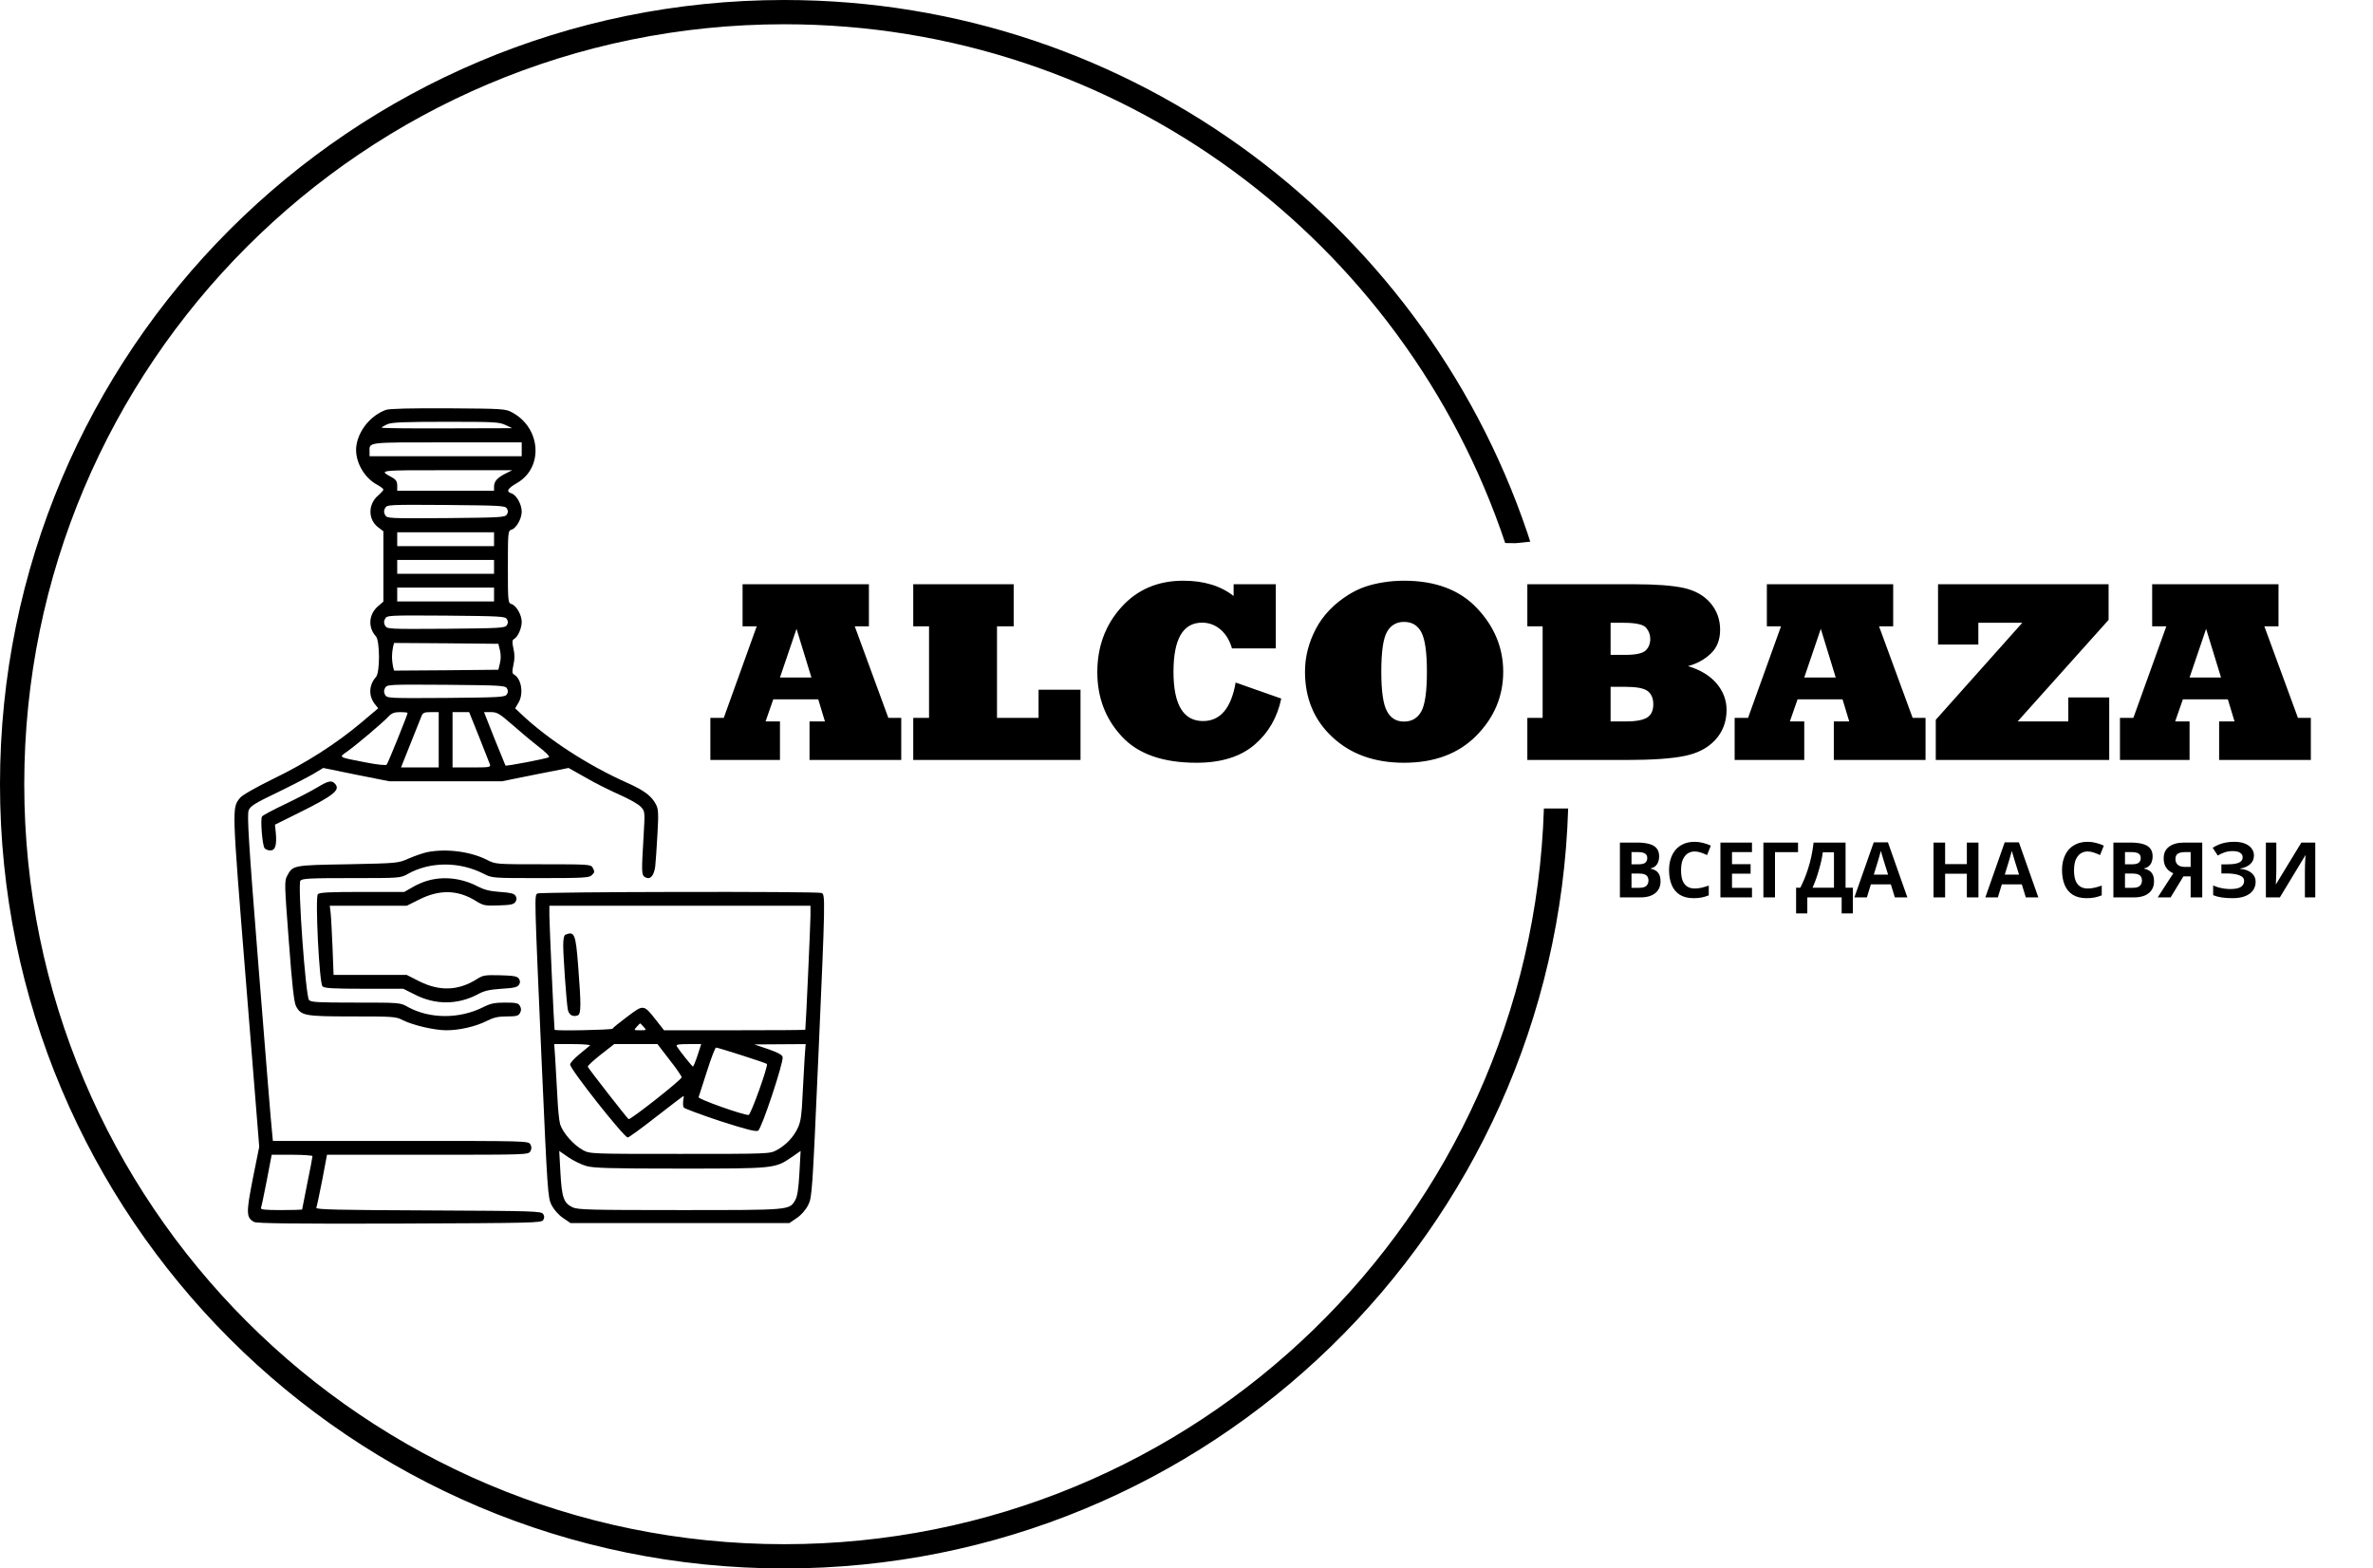
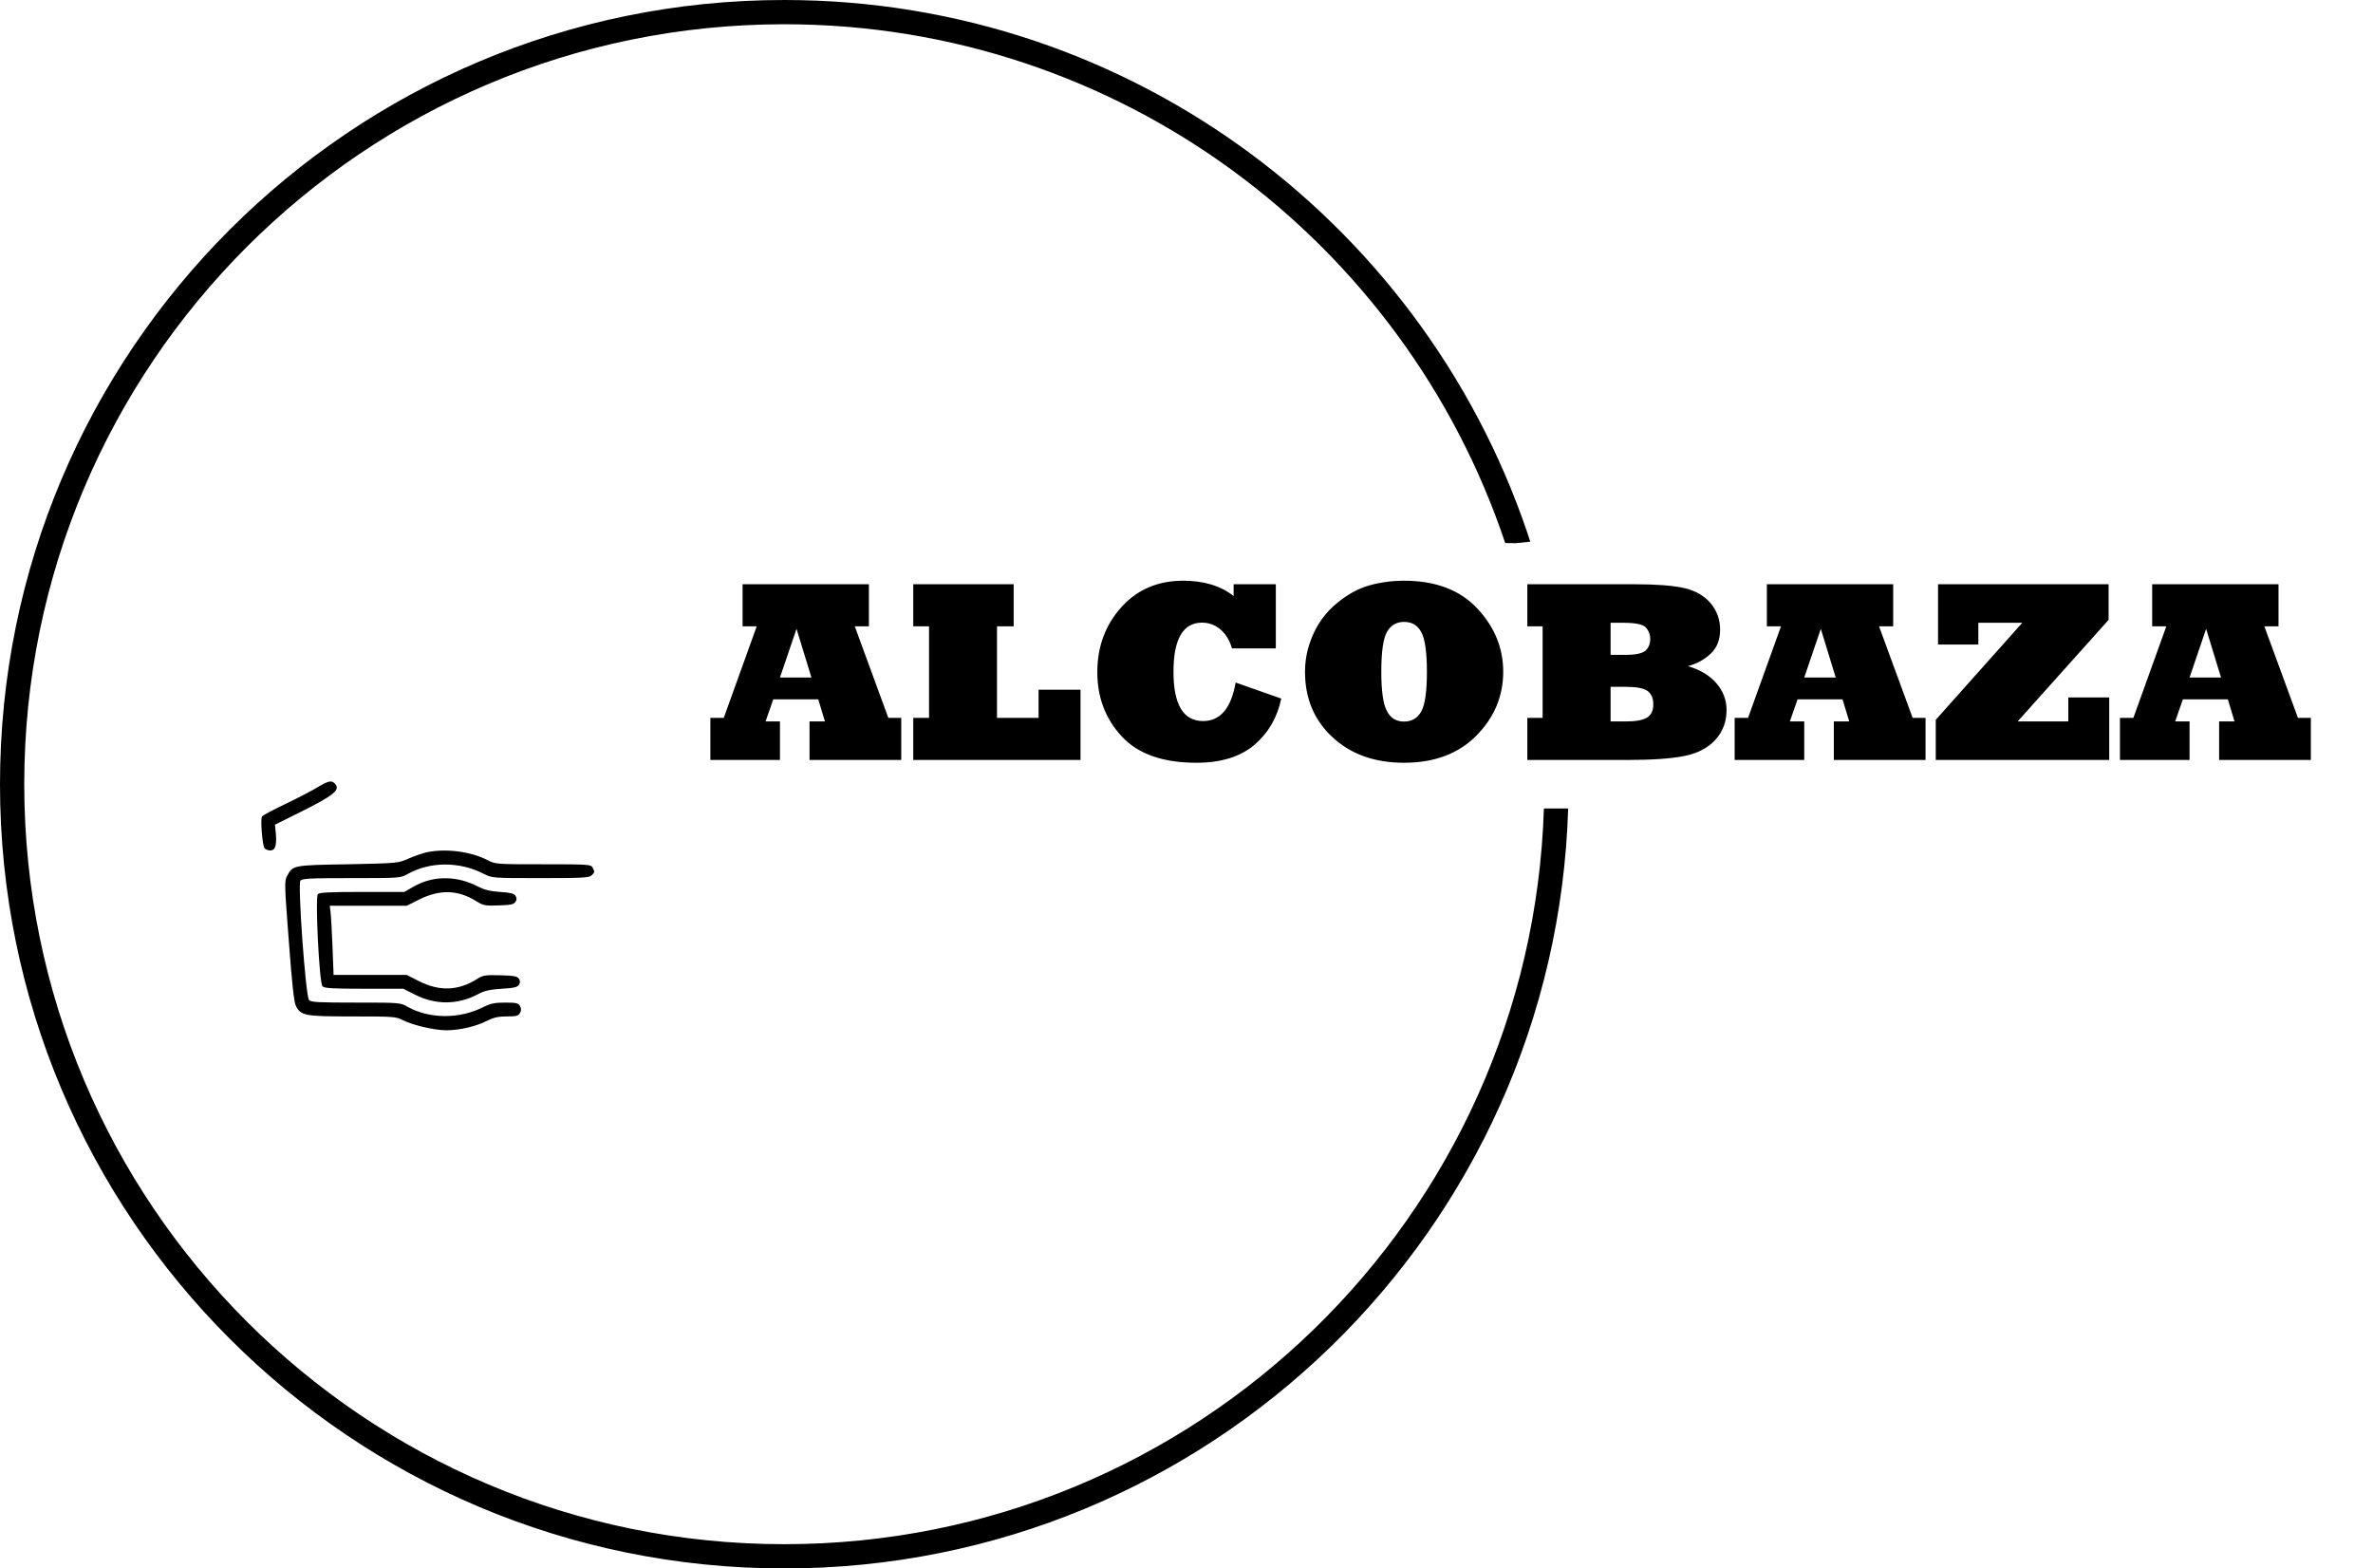
<svg xmlns="http://www.w3.org/2000/svg" width="587" height="388" viewBox="0 0 587 388" fill="none">
-   <path d="M95.477 101.393C91.841 102.719 88.89 106.184 88.206 109.948C87.521 113.583 89.788 118.032 93.296 119.914C94.151 120.384 94.835 120.898 94.835 121.112C94.835 121.325 94.279 121.924 93.595 122.523C90.986 124.705 90.986 128.554 93.595 130.479L94.835 131.42V140.146V148.829L93.595 149.898C91.2 151.866 90.943 155.202 92.996 157.426C93.98 158.538 94.023 166.409 92.996 167.478C91.243 169.446 91.114 172.14 92.74 174.193L93.552 175.22L89.403 178.727C83.03 184.074 75.716 188.736 67.589 192.672C63.055 194.896 59.932 196.692 59.376 197.377C57.366 199.943 57.323 198.959 60.831 242.674L64.124 283.693L62.541 291.564C60.873 300.076 60.873 301.23 62.884 302.3C63.568 302.642 73.021 302.77 98.856 302.685C131.663 302.556 133.93 302.514 134.358 301.829C134.7 301.273 134.7 300.846 134.358 300.332C133.93 299.605 132.006 299.562 105.957 299.434C83.971 299.348 78.111 299.22 78.239 298.792C78.368 298.536 79.009 295.456 79.694 291.991L80.891 285.661H105.828C130.295 285.661 130.722 285.661 131.193 284.805C131.535 284.207 131.535 283.693 131.193 283.095C130.722 282.239 130.295 282.239 99.113 282.239H67.503L67.289 279.972C67.118 278.774 65.664 260.638 63.996 239.722C61.472 208.113 61.087 201.526 61.515 200.456C61.943 199.387 63.055 198.703 68.487 196.093C72.037 194.382 76.058 192.287 77.469 191.474L79.95 189.977L88.12 191.645L96.29 193.27H110.234H124.178L132.433 191.602L140.646 189.977L144.752 192.287C146.976 193.613 150.783 195.495 153.178 196.564C155.531 197.59 157.969 198.959 158.525 199.601C159.552 200.713 159.552 200.756 159.209 206.744C158.653 215.855 158.696 216.411 159.509 216.967C160.792 217.737 161.733 216.753 162.075 214.4C162.204 213.246 162.46 209.61 162.631 206.316C162.931 201.269 162.845 200.114 162.289 199.045C161.177 196.906 159.423 195.58 155.146 193.655C145.522 189.378 135.556 182.919 128.969 176.674L127.429 175.22L128.242 173.851C129.568 171.67 129.011 167.906 127.172 166.879C126.659 166.58 126.659 166.152 127.001 164.484C127.343 163.03 127.343 161.917 127.001 160.42C126.659 158.795 126.659 158.367 127.172 158.068C128.113 157.555 129.054 155.416 129.054 153.833C129.054 152.122 127.728 149.813 126.531 149.428C125.675 149.171 125.632 148.872 125.632 140.231C125.632 131.591 125.675 131.292 126.531 131.035C127.728 130.65 129.054 128.34 129.054 126.544C129.054 124.747 127.728 122.438 126.531 122.053C125.119 121.625 125.504 120.855 127.899 119.486C134.486 115.679 133.845 105.884 126.702 102.035C125.076 101.136 124.435 101.094 110.876 101.008C101.508 100.965 96.332 101.094 95.477 101.393ZM124.991 105.114L126.702 105.927L110.576 105.97C101.679 106.013 94.408 105.927 94.408 105.799C94.408 105.67 95.049 105.285 95.819 104.943C96.889 104.473 99.968 104.344 110.234 104.344C122.168 104.344 123.408 104.387 124.991 105.114ZM129.054 111.145V112.856H110.234H91.414V111.83C91.414 109.306 90.259 109.434 110.491 109.434H129.054V111.145ZM124.991 117.176C122.938 118.246 122.21 119.101 122.21 120.427V121.411H110.234H98.257V120.128C98.257 119.101 97.958 118.631 96.931 118.075C93.681 116.278 93.338 116.321 110.448 116.321H126.702L124.991 117.176ZM125.376 125.774C125.718 126.33 125.718 126.758 125.376 127.271C124.948 127.998 123.665 128.041 110.319 128.169C96.076 128.255 95.734 128.255 95.263 127.399C94.921 126.8 94.921 126.287 95.263 125.688C95.734 124.833 96.076 124.833 110.319 124.918C123.665 125.047 124.948 125.089 125.376 125.774ZM122.21 133.388V135.098H110.234H98.257V133.388V131.677H110.234H122.21V133.388ZM122.21 140.231V141.942H110.234H98.257V140.231V138.52H110.234H122.21V140.231ZM122.21 147.075V148.786H110.234H98.257V147.075V145.364H110.234H122.21V147.075ZM125.376 153.149C125.718 153.705 125.718 154.133 125.376 154.646C124.948 155.373 123.665 155.416 110.319 155.544C96.076 155.63 95.734 155.63 95.263 154.774C94.921 154.175 94.921 153.662 95.263 153.063C95.734 152.208 96.076 152.208 110.319 152.293C123.665 152.422 124.948 152.464 125.376 153.149ZM123.665 160.848C123.921 161.875 123.921 163.072 123.665 164.056L123.28 165.681L110.405 165.81L97.487 165.895L97.231 164.954C97.103 164.398 96.974 163.286 96.974 162.473C96.974 161.661 97.103 160.549 97.231 159.993L97.487 159.052L110.405 159.137L123.28 159.265L123.665 160.848ZM125.376 170.258C125.718 170.814 125.718 171.242 125.376 171.755C124.948 172.482 123.665 172.525 110.319 172.654C96.076 172.739 95.734 172.739 95.263 171.884C94.921 171.285 94.921 170.772 95.263 170.173C95.734 169.317 96.076 169.317 110.319 169.403C123.665 169.531 124.948 169.574 125.376 170.258ZM100.824 176.375C100.824 176.803 95.99 188.779 95.648 189.164C95.434 189.378 93.296 189.164 90.473 188.608C83.458 187.239 83.757 187.41 85.939 185.871C88.377 184.117 94.793 178.685 96.076 177.273C96.889 176.418 97.53 176.161 98.984 176.161C100.011 176.161 100.824 176.247 100.824 176.375ZM108.523 183.005V189.848H103.861H99.198L101.551 183.946C102.834 180.738 104.075 177.658 104.288 177.102C104.588 176.332 104.973 176.161 106.598 176.161H108.523V183.005ZM118.489 182.235C119.815 185.614 121.013 188.694 121.184 189.079C121.441 189.806 121.056 189.848 116.693 189.848H111.945V183.005V176.161H113.998H116.051L118.489 182.235ZM126.531 179.112C128.37 180.738 131.321 183.219 133.075 184.587C135.043 186.084 136.069 187.154 135.77 187.325C135.043 187.71 125.205 189.592 125.034 189.378C124.991 189.292 123.75 186.255 122.296 182.663L119.73 176.161H121.441C122.938 176.161 123.536 176.503 126.531 179.112ZM77.298 286.003C77.298 286.217 76.742 289.254 76.015 292.719C75.331 296.183 74.732 299.135 74.732 299.22C74.732 299.263 72.422 299.348 69.556 299.348C65.578 299.348 64.424 299.22 64.552 298.835C64.68 298.536 65.322 295.456 66.006 291.949L67.204 285.661H72.251C75.031 285.661 77.298 285.832 77.298 286.003Z" fill="black" />
  <path d="M78.368 194.853C76.956 195.708 73.406 197.548 70.455 198.959C67.503 200.371 64.98 201.697 64.808 201.996C64.381 202.638 64.894 209.182 65.45 209.824C65.664 210.123 66.306 210.38 66.862 210.38C68.102 210.38 68.487 209.096 68.23 206.102L68.017 204.006L73.62 201.226C82.773 196.692 84.356 195.366 82.773 193.784C81.961 192.971 81.148 193.185 78.368 194.853Z" fill="black" />
  <path d="M105.657 210.807C104.673 211.021 102.663 211.706 101.166 212.347C98.471 213.545 98.471 213.545 86.067 213.802C72.508 214.015 72.422 214.058 71.053 216.625C70.326 217.908 70.369 218.721 71.439 232.75C72.251 243.657 72.722 247.849 73.192 248.833C74.475 251.271 75.288 251.442 87.136 251.442C97.145 251.442 98.001 251.485 99.583 252.34C102.15 253.624 107.454 254.864 110.405 254.864C113.699 254.864 117.762 253.923 120.5 252.512C122.125 251.699 123.28 251.442 125.376 251.442C127.728 251.442 128.242 251.314 128.626 250.587C128.969 249.988 128.969 249.475 128.626 248.876C128.242 248.149 127.728 248.02 124.948 248.02C122.382 248.02 121.355 248.234 119.644 249.09C113.699 252.127 106.299 252.084 100.867 249.09C99.027 248.02 98.899 248.02 87.992 248.02C78.667 248.02 76.913 247.935 76.443 247.379C75.588 246.352 73.62 218.721 74.304 217.865C74.775 217.309 76.7 217.223 86.922 217.223C98.942 217.223 99.027 217.223 100.867 216.197C106.384 213.117 113.613 213.074 119.644 216.154C121.74 217.223 121.783 217.223 133.717 217.223C144.025 217.223 145.779 217.138 146.335 216.539C147.147 215.769 147.147 215.684 146.591 214.614C146.164 213.844 145.565 213.802 134.358 213.802C122.681 213.802 122.595 213.802 120.5 212.732C116.393 210.636 110.405 209.866 105.657 210.807Z" fill="black" />
  <path d="M105.914 217.822C104.844 218.079 103.091 218.849 102.021 219.49L100.011 220.645H89.574C81.405 220.645 79.009 220.774 78.624 221.201C77.94 222.057 78.966 243.23 79.779 244C80.25 244.47 82.388 244.598 90.045 244.598H99.754L102.749 246.096C107.753 248.619 113.185 248.576 118.104 246.01C119.815 245.069 121.056 244.812 124.092 244.598C127.087 244.427 127.985 244.214 128.37 243.615C128.712 243.101 128.712 242.674 128.37 242.118C127.985 241.519 127.129 241.348 123.793 241.262C120.029 241.177 119.516 241.219 117.976 242.203C113.356 245.112 108.737 245.283 103.647 242.716L100.61 241.177H91.585H82.517L82.26 234.418C82.089 230.74 81.918 226.89 81.79 225.864L81.576 224.067H91.114H100.61L103.604 222.57C108.651 220.004 113.185 220.089 117.634 222.827C119.558 224.024 119.943 224.11 123.365 223.982C126.317 223.896 127.129 223.725 127.514 223.083C127.857 222.57 127.857 222.142 127.514 221.586C127.172 221.03 126.231 220.816 123.665 220.645C121.141 220.474 119.73 220.089 118.147 219.277C114.297 217.266 109.934 216.71 105.914 217.822Z" fill="black" />
-   <path d="M132.947 221.03C132.177 221.501 132.177 221.159 133.973 262.349C135.427 294.986 135.513 296.183 136.411 298.065C137.01 299.22 138.122 300.503 139.234 301.273L141.116 302.556H168.192H195.267L197.15 301.273C198.262 300.503 199.374 299.22 199.93 298.065C200.871 296.226 200.956 294.9 202.411 261.922C204.164 222.142 204.164 221.244 203.223 220.902C202.154 220.474 133.631 220.603 132.947 221.03ZM200.486 226.505C200.486 228.345 199.331 254.137 199.203 254.736C199.203 254.821 191.332 254.864 181.708 254.864H164.257L162.246 252.298C159.209 248.448 159.209 248.448 155.189 251.485C153.307 252.896 151.639 254.222 151.51 254.479C151.296 254.779 137.224 255.078 137.181 254.736C137.053 254.137 135.898 228.345 135.898 226.505V224.067H168.192H200.486V226.505ZM159.209 254.009C159.979 254.864 159.937 254.864 158.354 254.864C156.771 254.864 156.729 254.864 157.499 254.009C157.926 253.538 158.311 253.153 158.354 253.153C158.397 253.153 158.782 253.538 159.209 254.009ZM145.95 258.628C145.693 258.842 144.495 259.826 143.298 260.81C142.057 261.836 141.031 262.948 141.031 263.333C141.031 264.531 154.376 281.384 155.274 281.384C155.574 281.384 158.739 279.074 162.332 276.251C165.968 273.428 169.005 271.118 169.09 271.118C169.176 271.118 169.133 271.631 169.005 272.273C168.919 272.957 168.962 273.684 169.133 273.984C169.347 274.24 173.367 275.738 178.115 277.32C184.489 279.373 186.969 280.015 187.526 279.715C188.381 279.288 193.856 262.82 193.599 261.494C193.471 260.938 192.444 260.382 190.006 259.526L186.584 258.371L192.915 258.329L199.288 258.286L199.032 261.793C198.903 263.761 198.689 267.953 198.518 271.118C198.347 275.481 198.091 277.363 197.449 278.817C196.422 281.17 194.455 283.266 192.145 284.506C190.434 285.447 190.177 285.447 168.192 285.447C146.078 285.447 145.95 285.447 144.196 284.506C141.886 283.266 139.192 280.186 138.55 278.09C138.293 277.192 137.994 274.069 137.866 271.118C137.694 268.167 137.481 264.103 137.352 262.007L137.096 258.286H141.715C144.282 258.286 146.164 258.457 145.95 258.628ZM165.626 262.178C167.294 264.274 168.62 266.242 168.62 266.498C168.62 267.097 155.916 277.106 155.488 276.85C155.103 276.593 145.565 264.36 145.394 263.889C145.308 263.675 146.762 262.349 148.602 260.895L151.938 258.286H157.285H162.631L165.626 262.178ZM172.555 261.066C172.042 262.606 171.528 263.846 171.4 263.846C171.186 263.804 168.064 259.911 167.422 258.842C167.165 258.414 167.721 258.286 170.288 258.286H173.453L172.555 261.066ZM183.505 261.066C186.841 262.136 189.621 263.077 189.707 263.205C190.092 263.59 185.729 275.823 185.173 275.823C183.719 275.823 172.64 271.888 172.811 271.417C172.897 271.118 173.838 268.252 174.865 265.044C175.891 261.793 176.918 259.141 177.132 259.141C177.303 259.141 180.211 259.997 183.505 261.066ZM145.009 288.441C146.805 288.955 150.698 289.083 168.192 289.083C191.589 289.083 191.717 289.083 195.824 286.26L198.048 284.72L197.748 290.195C197.534 294.045 197.235 296.012 196.722 296.868C195.225 299.391 195.652 299.348 168.192 299.348C145.821 299.348 142.913 299.263 141.63 298.664C139.448 297.595 138.978 296.312 138.635 290.152L138.336 284.72L140.56 286.26C141.801 287.115 143.811 288.099 145.009 288.441Z" fill="black" />
-   <path d="M139.876 231.21C139.534 231.339 139.32 232.28 139.32 233.82C139.32 236.471 140.09 247.421 140.432 249.603C140.646 251.014 141.63 251.656 142.913 251.186C143.768 250.843 143.768 248.576 142.998 238.696C142.4 231.039 142.1 230.312 139.876 231.21Z" fill="black" />
  <path fill-rule="evenodd" clip-rule="evenodd" d="M381.906 200C378.738 301.053 295.822 382 194 382C90.171 382 6 297.83 6 194C6 90.171 90.171 6 194 6C276.975 6 347.395 59.754 372.336 134.338L374.93 134.369L378.539 134L378.95 135.265C354.064 56.833 280.669 0 194 0C86.857 0 0 86.857 0 194C0 301.143 86.857 388 194 388C299.136 388 384.738 304.367 387.909 200H381.906ZM385.155 160.711C385.079 160.274 385.002 159.838 384.924 159.402L385.155 160.711Z" fill="black" />
  <path d="M197.031 155.562L192.938 167.594H200.719L197.031 155.562ZM192.938 188H175.719V177.594H179.031L187.188 154.938H183.688V144.531H214.938V154.938H211.438L219.75 177.594H222.938V188H200.25V178.469H204.062L202.406 173H191.281L189.375 178.469H192.938V188ZM267.281 188H225.906V177.594H229.812V154.938H225.906V144.531H250.75V154.938H246.625V177.594H256.906V170.625H267.281V188ZM305.656 168.844L316.938 172.812C315.979 177.458 313.781 181.26 310.344 184.219C306.865 187.198 302.073 188.688 295.969 188.688C287.635 188.688 281.469 186.51 277.469 182.156C273.448 177.823 271.438 172.531 271.438 166.281C271.438 159.99 273.406 154.646 277.344 150.25C281.281 145.854 286.396 143.656 292.688 143.656C297.792 143.656 301.948 144.917 305.156 147.438V144.531H315.594V160.406H304.75C304.188 158.427 303.24 156.865 301.906 155.719C300.573 154.594 299.052 154.031 297.344 154.031C292.635 154.031 290.281 158.083 290.281 166.188C290.281 174.312 292.719 178.375 297.594 178.375C301.865 178.375 304.552 175.198 305.656 168.844ZM341.688 166.156C341.688 170.99 342.156 174.25 343.094 175.938C343.99 177.646 345.396 178.5 347.312 178.5C349.208 178.5 350.625 177.677 351.562 176.031C352.5 174.365 352.969 171.073 352.969 166.156C352.969 161.385 352.51 158.135 351.594 156.406C350.698 154.698 349.271 153.844 347.312 153.844C345.438 153.844 344.031 154.667 343.094 156.312C342.156 157.958 341.688 161.24 341.688 166.156ZM322.812 166.156C322.812 162.531 323.698 159.021 325.469 155.625C327.219 152.25 329.938 149.406 333.625 147.094C334.938 146.281 336.281 145.635 337.656 145.156C339.052 144.677 340.562 144.312 342.188 144.062C343.812 143.792 345.521 143.656 347.312 143.656C355.104 143.656 361.135 145.938 365.406 150.5C367.531 152.75 369.135 155.188 370.219 157.812C371.302 160.438 371.844 163.219 371.844 166.156C371.844 172.219 369.635 177.49 365.219 181.969C360.802 186.448 354.833 188.688 347.312 188.688C340.042 188.688 334.146 186.583 329.625 182.375C325.083 178.188 322.812 172.781 322.812 166.156ZM398.406 169.906V178.469H402.188C404.604 178.469 406.344 178.156 407.406 177.531C408.448 176.906 408.969 175.802 408.969 174.219C408.969 172.74 408.5 171.646 407.562 170.938C406.625 170.25 404.812 169.906 402.125 169.906H398.406ZM398.406 154.062V162H402.125C404.646 162 406.302 161.635 407.094 160.906C407.844 160.177 408.219 159.219 408.219 158.031C408.219 157.01 407.875 156.094 407.188 155.281C406.5 154.469 404.615 154.062 401.531 154.062H398.406ZM402.406 188H377.812V177.594H381.594V154.938H377.812V144.531H404.375C409.583 144.531 413.615 144.833 416.469 145.438C419.281 146.062 421.49 147.302 423.094 149.156C424.698 151.052 425.5 153.26 425.5 155.781C425.5 158.24 424.74 160.198 423.219 161.656C421.656 163.156 419.76 164.198 417.531 164.781C420.594 165.698 422.948 167.115 424.594 169.031C426.26 170.99 427.094 173.188 427.094 175.625C427.094 178.542 426.156 181.021 424.281 183.062C422.406 185.083 419.833 186.406 416.562 187.031C413.333 187.677 408.615 188 402.406 188ZM450.406 155.562L446.312 167.594H454.094L450.406 155.562ZM446.312 188H429.094V177.594H432.406L440.562 154.938H437.062V144.531H468.312V154.938H464.812L473.125 177.594H476.312V188H453.625V178.469H457.438L455.781 173H444.656L442.75 178.469H446.312V188ZM521.75 188H478.844V178.062L500.25 154.062H489.375V159.438H479.406V144.531H521.594V153.344L499.094 178.469H511.625V172.531H521.75V188ZM545.719 155.562L541.625 167.594H549.406L545.719 155.562ZM541.625 188H524.406V177.594H527.719L535.875 154.938H532.375V144.531H563.625V154.938H560.125L568.438 177.594H571.625V188H548.938V178.469H552.75L551.094 173H539.969L538.062 178.469H541.625V188Z" fill="black" />
-   <path d="M404.928 208.434C406.131 208.434 407.138 208.548 407.949 208.776C408.772 208.991 409.387 209.352 409.792 209.859C410.21 210.353 410.419 211.024 410.419 211.873C410.419 212.38 410.337 212.842 410.172 213.26C410.007 213.678 409.767 214.02 409.45 214.286C409.146 214.552 408.772 214.723 408.329 214.799V214.894C408.785 214.983 409.197 215.141 409.564 215.369C409.931 215.597 410.223 215.926 410.438 216.357C410.653 216.788 410.761 217.358 410.761 218.067C410.761 218.89 410.558 219.6 410.153 220.195C409.76 220.778 409.19 221.227 408.443 221.544C407.696 221.848 406.809 222 405.783 222H400.71V208.434H404.928ZM405.251 213.811C406.087 213.811 406.663 213.678 406.98 213.412C407.309 213.146 407.474 212.76 407.474 212.253C407.474 211.734 407.284 211.36 406.904 211.132C406.524 210.904 405.922 210.79 405.099 210.79H403.579V213.811H405.251ZM403.579 216.091V219.625H405.46C406.321 219.625 406.923 219.46 407.265 219.131C407.607 218.789 407.778 218.339 407.778 217.782C407.778 217.44 407.702 217.142 407.55 216.889C407.411 216.636 407.164 216.439 406.809 216.3C406.454 216.161 405.973 216.091 405.365 216.091H403.579ZM419.233 210.638C418.688 210.638 418.2 210.746 417.77 210.961C417.352 211.176 416.997 211.487 416.706 211.892C416.414 212.285 416.193 212.766 416.041 213.336C415.901 213.906 415.832 214.546 415.832 215.255C415.832 216.218 415.946 217.041 416.174 217.725C416.414 218.396 416.788 218.909 417.295 219.264C417.801 219.619 418.447 219.796 419.233 219.796C419.79 219.796 420.341 219.733 420.886 219.606C421.443 219.479 422.045 219.302 422.691 219.074V221.487C422.095 221.728 421.506 221.905 420.924 222.019C420.341 222.133 419.689 222.19 418.967 222.19C417.573 222.19 416.421 221.905 415.509 221.335C414.609 220.752 413.944 219.942 413.514 218.903C413.083 217.852 412.868 216.629 412.868 215.236C412.868 214.21 413.007 213.273 413.286 212.424C413.564 211.563 413.97 210.822 414.502 210.201C415.046 209.58 415.711 209.099 416.497 208.757C417.295 208.415 418.207 208.244 419.233 208.244C419.904 208.244 420.575 208.333 421.247 208.51C421.931 208.675 422.583 208.903 423.204 209.194L422.273 211.531C421.766 211.29 421.253 211.081 420.734 210.904C420.227 210.727 419.727 210.638 419.233 210.638ZM433.382 222H425.573V208.434H433.382V210.79H428.442V213.773H433.04V216.129H428.442V219.625H433.382V222ZM444.774 208.434V210.809H439.074V222H436.205V208.434H444.774ZM456.53 208.434V219.606H458.335V225.952H455.561V222H447.068V225.952H444.294V219.606H445.339C445.694 218.897 446.036 218.149 446.365 217.364C446.695 216.579 446.999 215.736 447.277 214.837C447.569 213.938 447.828 212.962 448.056 211.911C448.284 210.847 448.474 209.688 448.626 208.434H456.53ZM450.906 210.828C450.818 211.487 450.691 212.19 450.526 212.937C450.362 213.672 450.165 214.425 449.937 215.198C449.722 215.971 449.481 216.731 449.215 217.478C448.949 218.225 448.664 218.935 448.36 219.606H453.661V210.828H450.906ZM468.722 222L467.734 218.77H462.794L461.806 222H458.709L463.497 208.377H467.012L471.819 222H468.722ZM466.062 213.203C465.999 212.988 465.916 212.715 465.815 212.386C465.714 212.057 465.612 211.721 465.511 211.379C465.41 211.037 465.327 210.739 465.264 210.486C465.201 210.739 465.112 211.056 464.998 211.436C464.897 211.803 464.795 212.158 464.694 212.5C464.605 212.829 464.536 213.064 464.485 213.203L463.516 216.357H467.05L466.062 213.203ZM489.402 222H486.533V216.148H481.156V222H478.287V208.434H481.156V213.754H486.533V208.434H489.402V222ZM501.118 222L500.13 218.77H495.19L494.202 222H491.105L495.893 208.377H499.408L504.215 222H501.118ZM498.458 213.203C498.395 212.988 498.313 212.715 498.211 212.386C498.11 212.057 498.009 211.721 497.907 211.379C497.806 211.037 497.724 210.739 497.66 210.486C497.597 210.739 497.508 211.056 497.394 211.436C497.293 211.803 497.192 212.158 497.09 212.5C497.002 212.829 496.932 213.064 496.881 213.203L495.912 216.357H499.446L498.458 213.203ZM516.441 210.638C515.896 210.638 515.408 210.746 514.978 210.961C514.56 211.176 514.205 211.487 513.914 211.892C513.622 212.285 513.401 212.766 513.249 213.336C513.109 213.906 513.04 214.546 513.04 215.255C513.04 216.218 513.154 217.041 513.382 217.725C513.622 218.396 513.996 218.909 514.503 219.264C515.009 219.619 515.655 219.796 516.441 219.796C516.998 219.796 517.549 219.733 518.094 219.606C518.651 219.479 519.253 219.302 519.899 219.074V221.487C519.303 221.728 518.714 221.905 518.132 222.019C517.549 222.133 516.897 222.19 516.175 222.19C514.781 222.19 513.629 221.905 512.717 221.335C511.817 220.752 511.152 219.942 510.722 218.903C510.291 217.852 510.076 216.629 510.076 215.236C510.076 214.21 510.215 213.273 510.494 212.424C510.772 211.563 511.178 210.822 511.71 210.201C512.254 209.58 512.919 209.099 513.705 208.757C514.503 208.415 515.415 208.244 516.441 208.244C517.112 208.244 517.783 208.333 518.455 208.51C519.139 208.675 519.791 208.903 520.412 209.194L519.481 211.531C518.974 211.29 518.461 211.081 517.942 210.904C517.435 210.727 516.935 210.638 516.441 210.638ZM526.999 208.434C528.203 208.434 529.21 208.548 530.02 208.776C530.844 208.991 531.458 209.352 531.863 209.859C532.281 210.353 532.49 211.024 532.49 211.873C532.49 212.38 532.408 212.842 532.243 213.26C532.079 213.678 531.838 214.02 531.521 214.286C531.217 214.552 530.844 214.723 530.4 214.799V214.894C530.856 214.983 531.268 215.141 531.635 215.369C532.003 215.597 532.294 215.926 532.509 216.357C532.725 216.788 532.832 217.358 532.832 218.067C532.832 218.89 532.63 219.6 532.224 220.195C531.832 220.778 531.262 221.227 530.514 221.544C529.767 221.848 528.88 222 527.854 222H522.781V208.434H526.999ZM527.322 213.811C528.158 213.811 528.735 213.678 529.051 213.412C529.381 213.146 529.545 212.76 529.545 212.253C529.545 211.734 529.355 211.36 528.975 211.132C528.595 210.904 527.994 210.79 527.17 210.79H525.65V213.811H527.322ZM525.65 216.091V219.625H527.531C528.393 219.625 528.994 219.46 529.336 219.131C529.678 218.789 529.849 218.339 529.849 217.782C529.849 217.44 529.773 217.142 529.621 216.889C529.482 216.636 529.235 216.439 528.88 216.3C528.526 216.161 528.044 216.091 527.436 216.091H525.65ZM540.107 216.794L536.934 222H533.742L537.599 216.034C537.232 215.882 536.864 215.66 536.497 215.369C536.13 215.065 535.826 214.666 535.585 214.172C535.344 213.665 535.224 213.045 535.224 212.31C535.224 211.056 535.674 210.1 536.573 209.441C537.472 208.77 538.733 208.434 540.354 208.434H544.762V222H541.893V216.794H540.107ZM540.468 210.79C539.974 210.79 539.55 210.847 539.195 210.961C538.853 211.075 538.587 211.259 538.397 211.512C538.22 211.765 538.131 212.101 538.131 212.519C538.131 213.114 538.327 213.589 538.72 213.944C539.125 214.286 539.733 214.457 540.544 214.457H541.893V210.79H540.468ZM557.55 211.607C557.55 212.519 557.227 213.254 556.581 213.811C555.935 214.368 555.111 214.717 554.111 214.856V214.913C555.352 215.04 556.302 215.388 556.961 215.958C557.632 216.515 557.968 217.244 557.968 218.143C557.968 218.928 557.752 219.631 557.322 220.252C556.891 220.86 556.251 221.335 555.403 221.677C554.554 222.019 553.503 222.19 552.249 222.19C551.223 222.19 550.311 222.127 549.513 222C548.727 221.873 548.043 221.69 547.461 221.449V219.036C547.853 219.226 548.297 219.391 548.791 219.53C549.285 219.657 549.785 219.758 550.292 219.834C550.798 219.897 551.267 219.929 551.698 219.929C552.901 219.929 553.769 219.758 554.301 219.416C554.845 219.061 555.118 218.567 555.118 217.934C555.118 217.288 554.725 216.819 553.94 216.528C553.154 216.224 552.097 216.072 550.767 216.072H549.494V213.83H550.634C551.71 213.83 552.546 213.76 553.142 213.621C553.737 213.482 554.155 213.279 554.396 213.013C554.636 212.747 554.757 212.43 554.757 212.063C554.757 211.594 554.548 211.227 554.13 210.961C553.724 210.682 553.11 210.543 552.287 210.543C551.59 210.543 550.931 210.644 550.311 210.847C549.703 211.05 549.133 211.316 548.601 211.645L547.347 209.726C547.815 209.422 548.309 209.162 548.829 208.947C549.361 208.719 549.943 208.548 550.577 208.434C551.21 208.307 551.913 208.244 552.686 208.244C553.712 208.244 554.586 208.39 555.308 208.681C556.03 208.972 556.581 209.371 556.961 209.878C557.353 210.372 557.55 210.948 557.55 211.607ZM560.503 208.434H563.087V214.989C563.087 215.306 563.081 215.66 563.068 216.053C563.055 216.446 563.043 216.832 563.03 217.212C563.017 217.579 563.005 217.902 562.992 218.181C562.979 218.447 562.967 218.631 562.954 218.732H563.011L569.281 208.434H572.72V222H570.155V215.483C570.155 215.141 570.161 214.767 570.174 214.362C570.187 213.944 570.199 213.545 570.212 213.165C570.237 212.785 570.256 212.456 570.269 212.177C570.294 211.886 570.313 211.696 570.326 211.607H570.25L563.961 222H560.503V208.434Z" fill="black" />
</svg>